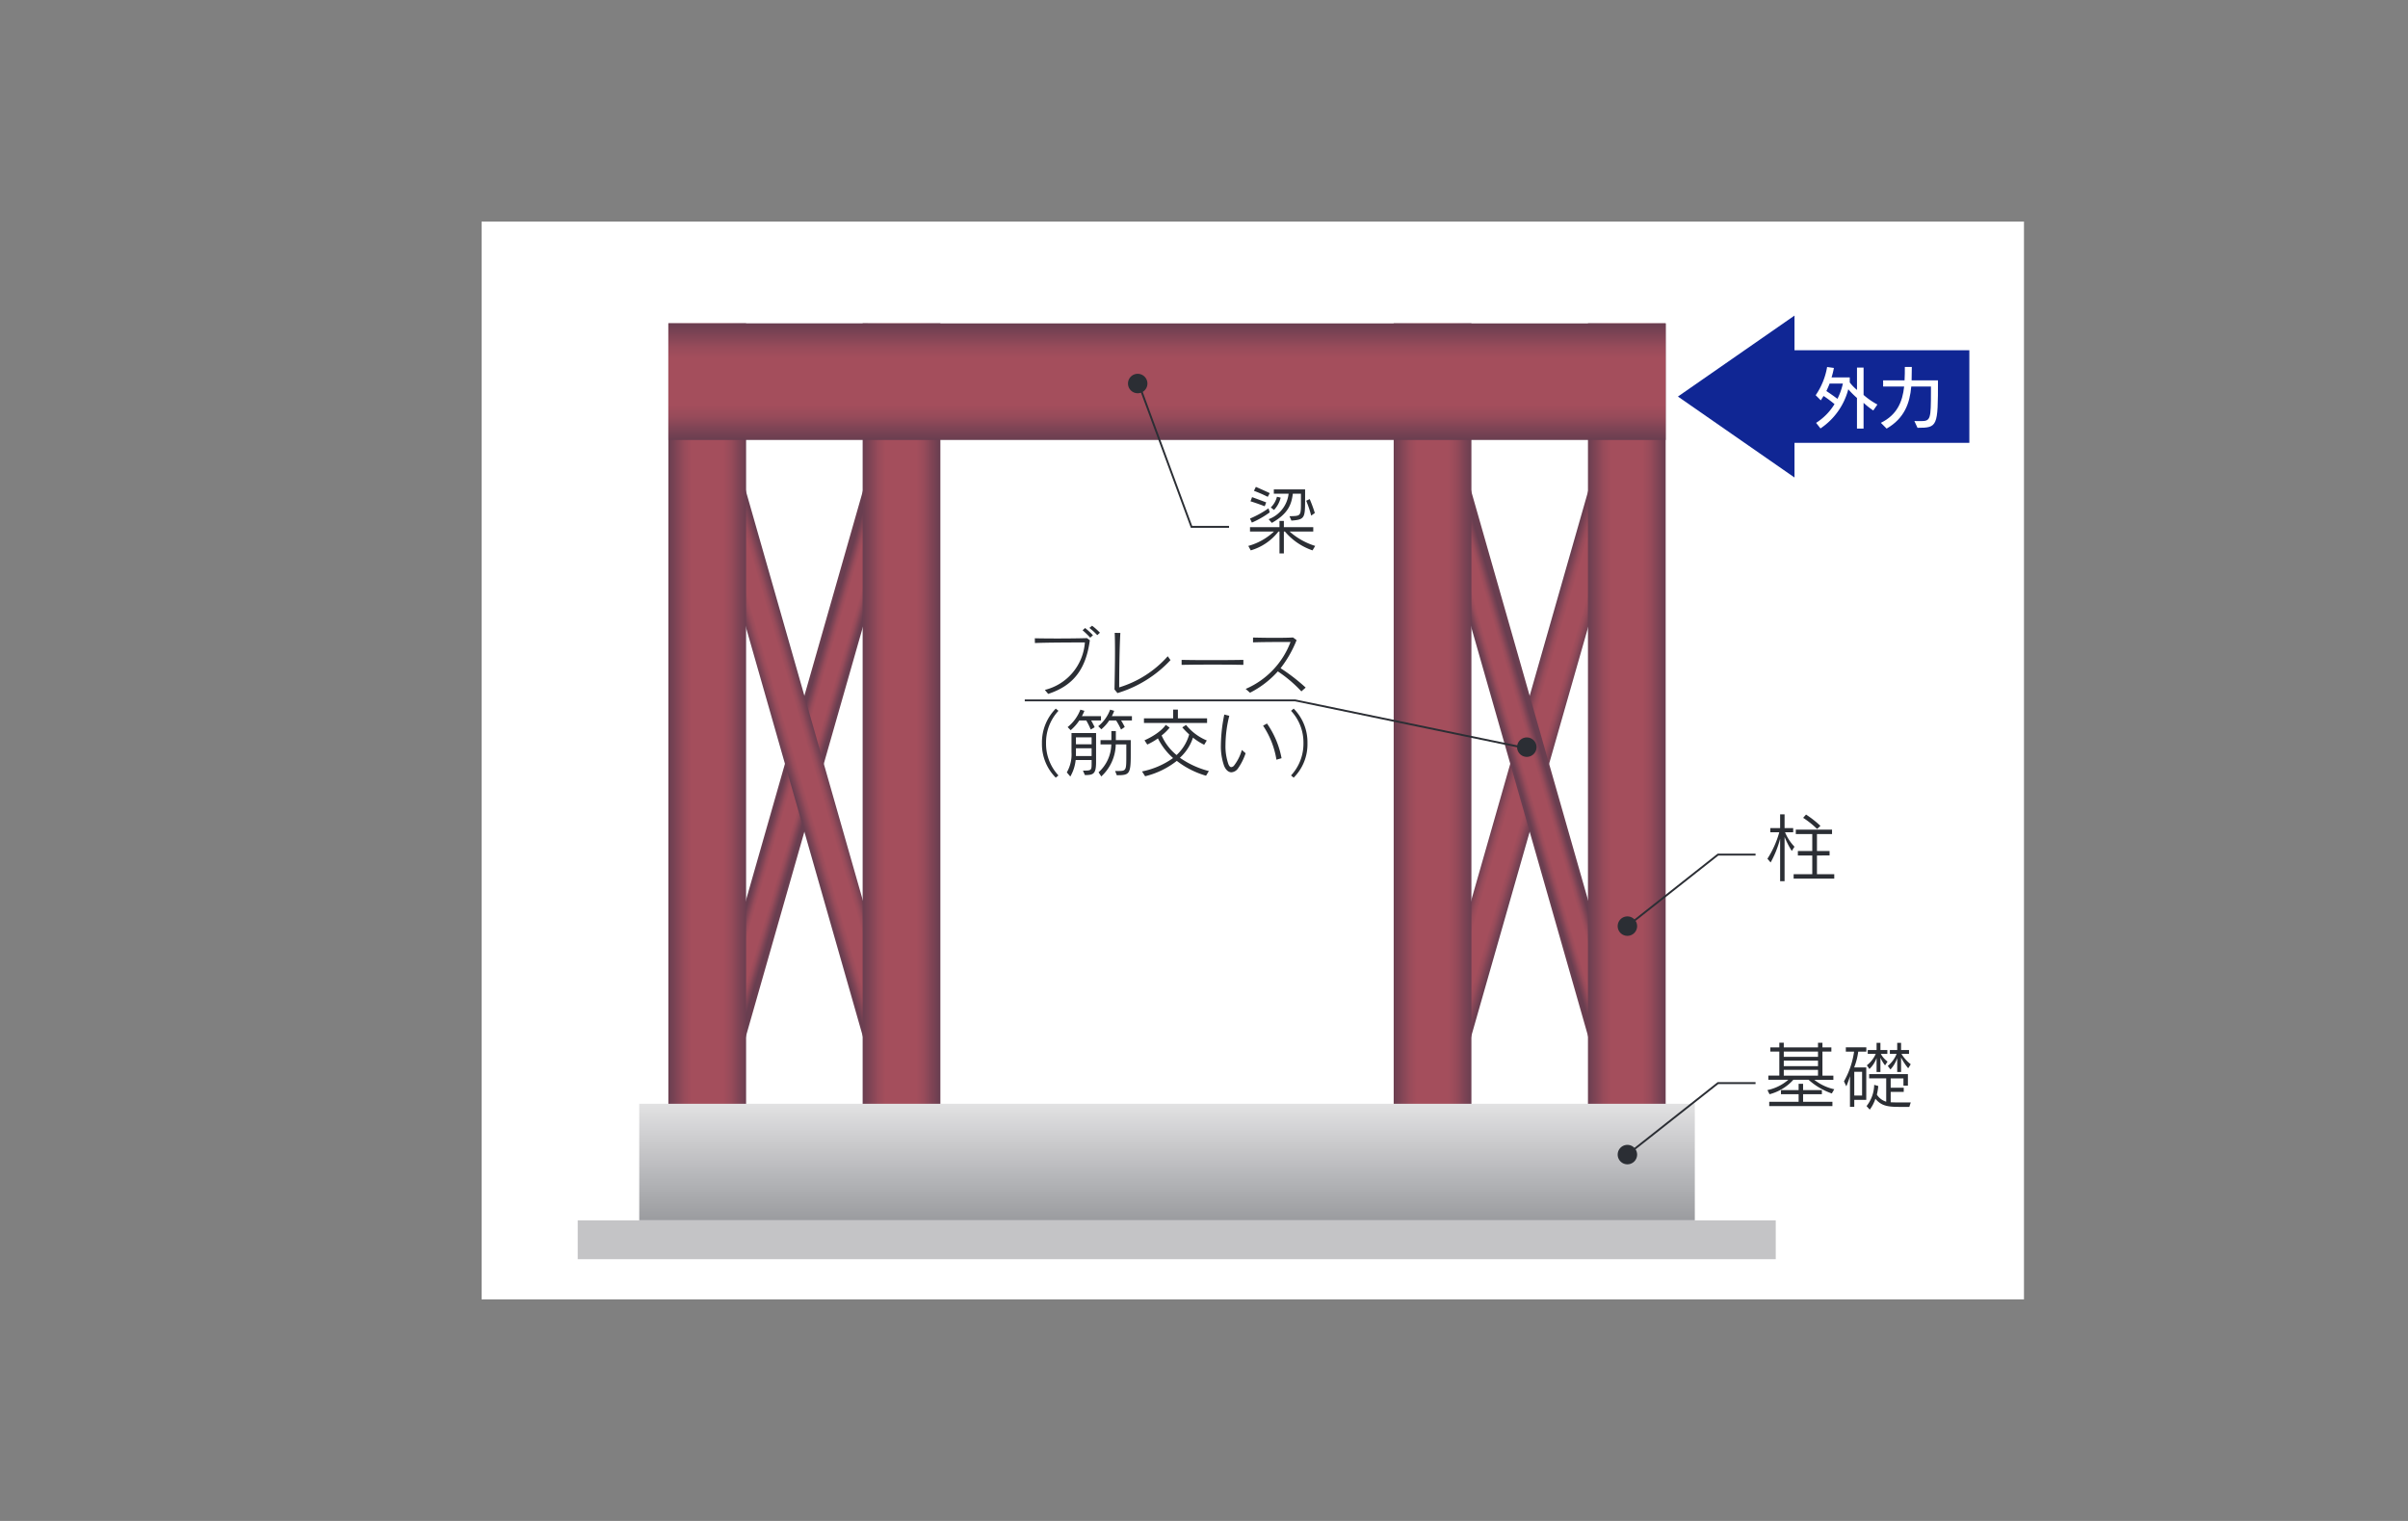
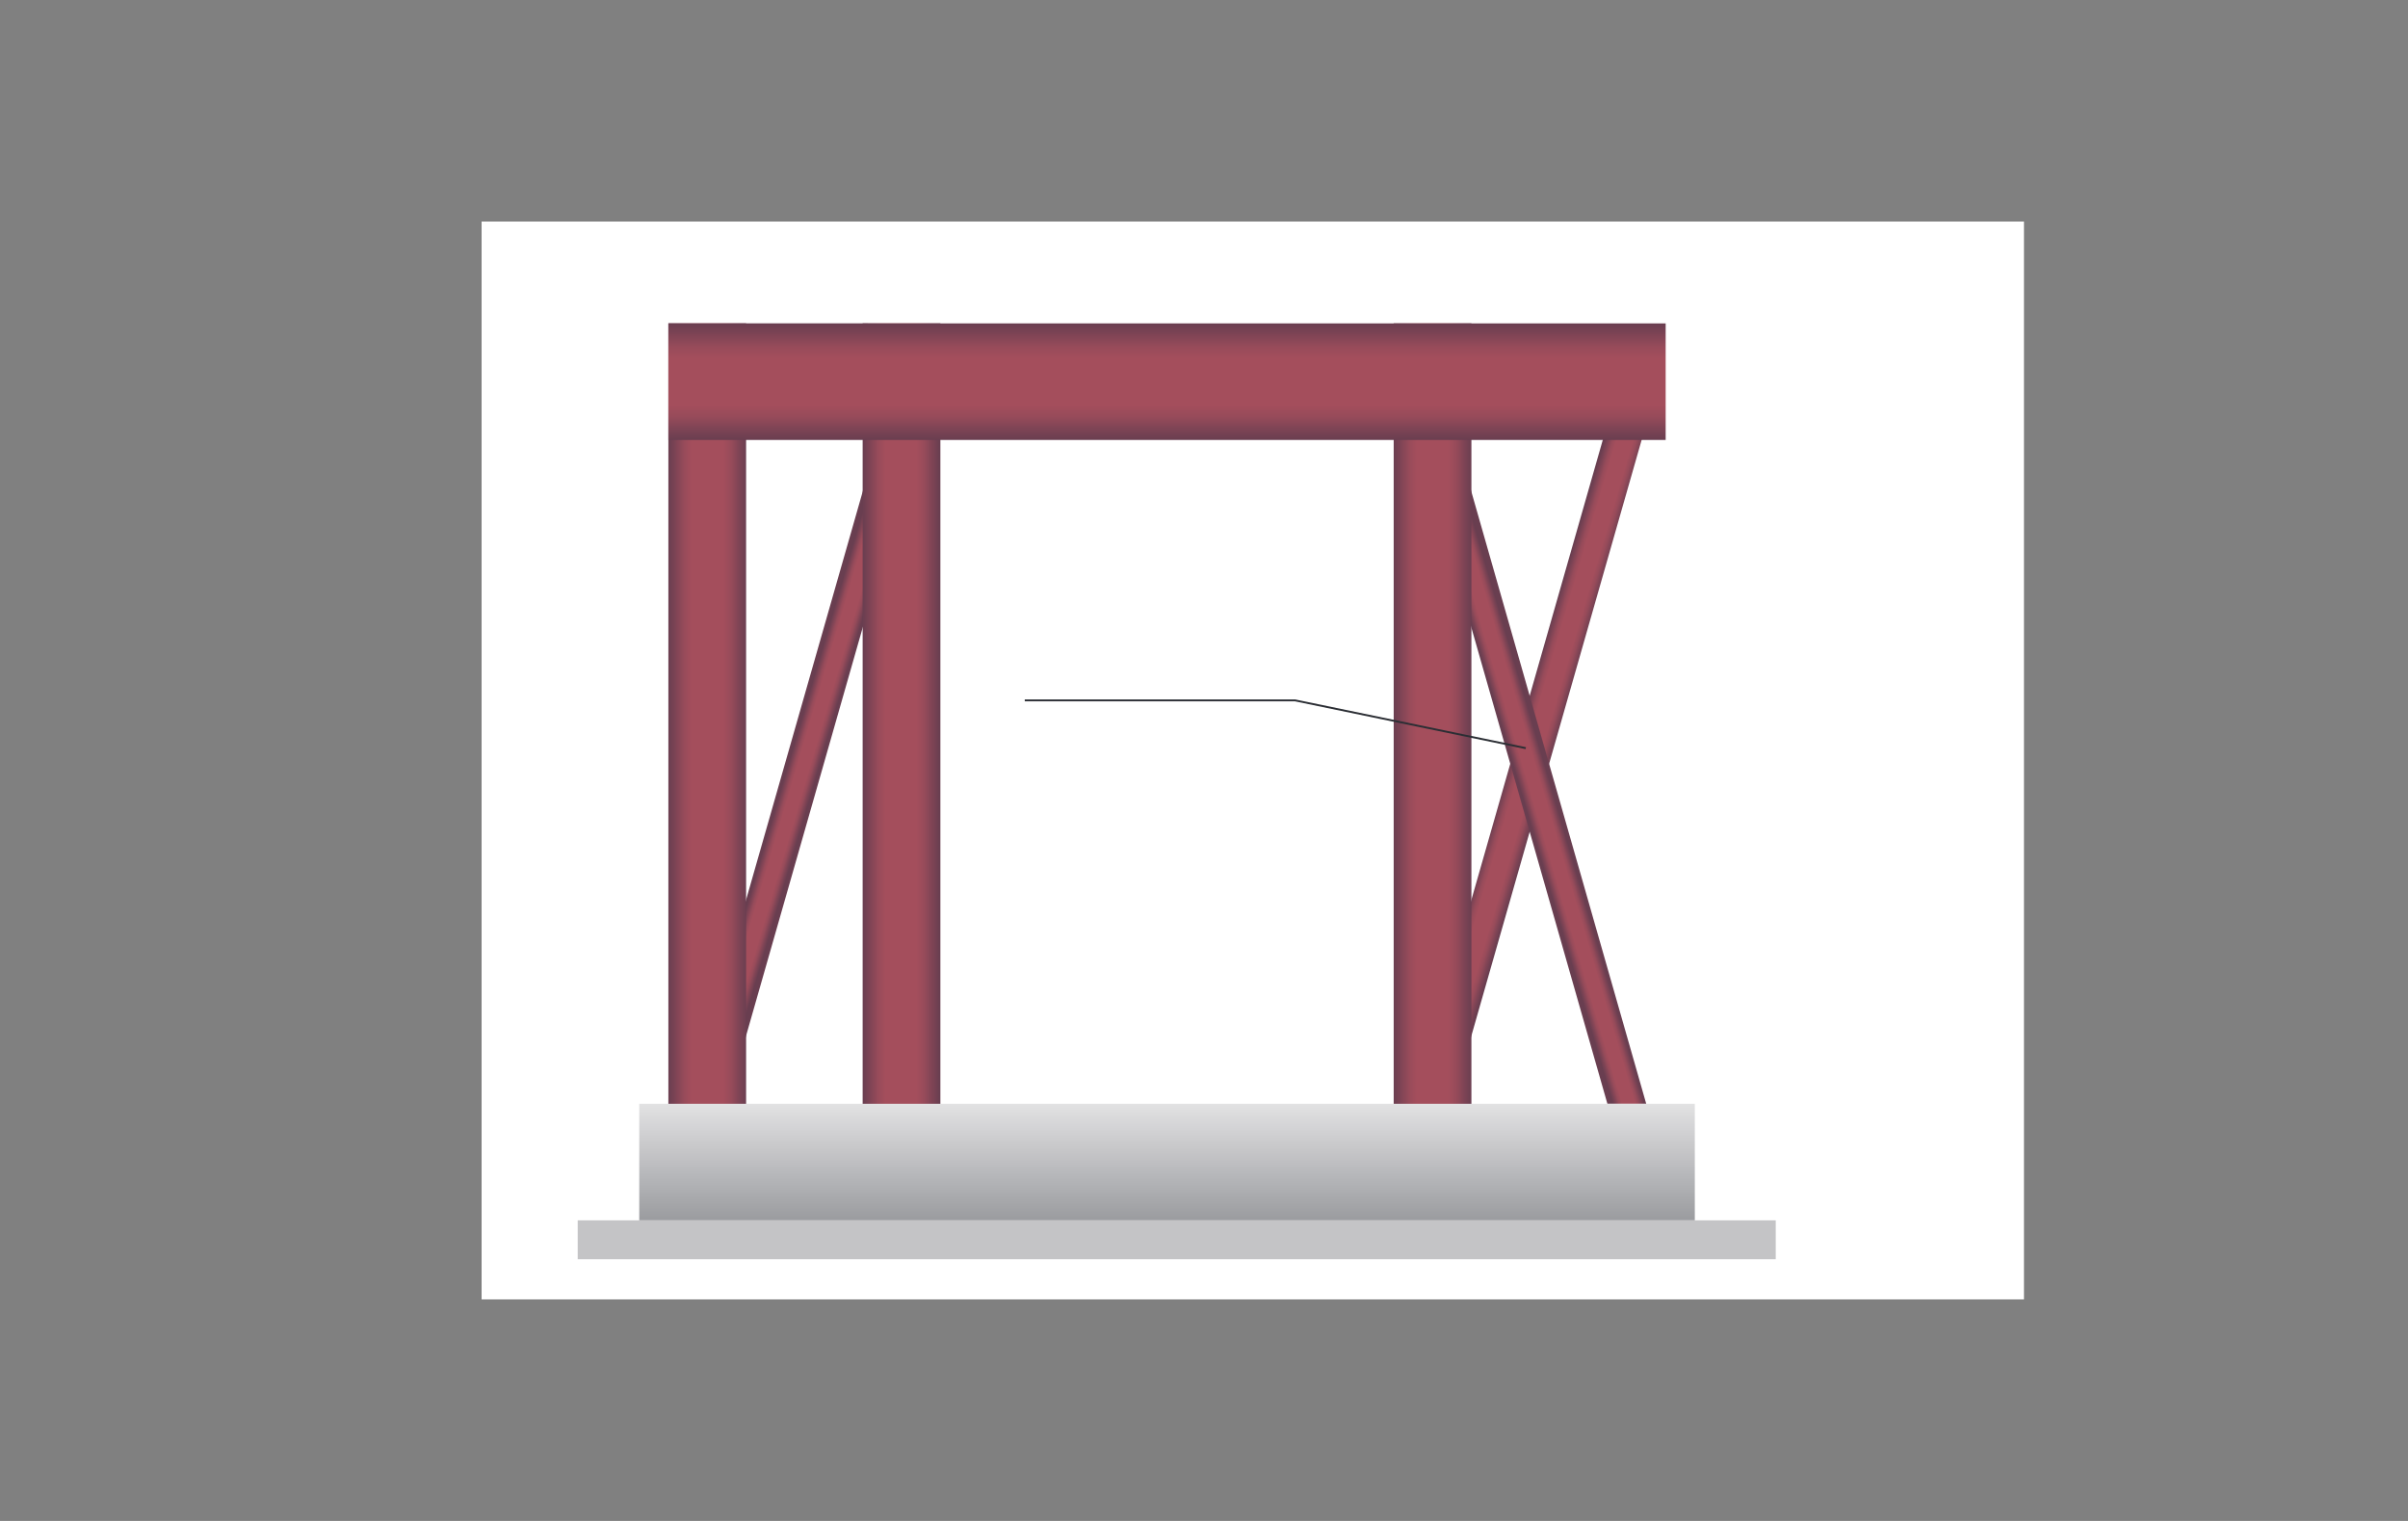
<svg xmlns="http://www.w3.org/2000/svg" xmlns:xlink="http://www.w3.org/1999/xlink" width="475" height="300" viewBox="0 0 475 300">
  <rect x="0" y="0" width="475" height="300" fill="#808080" stroke="none" />
  <defs>
    <clipPath id="clip-path">
      <path id="パス_74226" data-name="パス 74226" d="M140.293-95.846,101.971,38.285h7.66L147.958-95.846h-7.666Z" transform="translate(-101.971 95.846)" fill="none" />
    </clipPath>
    <linearGradient id="linear-gradient" x1="0.639" y1="0.45" x2="0.661" y2="0.45" gradientUnits="objectBoundingBox">
      <stop offset="0" stop-color="#693e50" />
      <stop offset="0.1" stop-color="#7f4455" />
      <stop offset="0.2" stop-color="#974b5a" />
      <stop offset="0.3" stop-color="#a44e5c" />
      <stop offset="0.4" stop-color="#a44e5c" />
      <stop offset="0.5" stop-color="#a44e5c" />
      <stop offset="0.6" stop-color="#a44e5c" />
      <stop offset="0.7" stop-color="#a44e5c" />
      <stop offset="0.8" stop-color="#974b5a" />
      <stop offset="0.9" stop-color="#7f4455" />
      <stop offset="1" stop-color="#693e50" />
    </linearGradient>
    <clipPath id="clip-path-2">
      <path id="パス_74228" data-name="パス 74228" d="M60.894-95.846,22.574,38.283l0,0h7.66L68.56-95.846H60.894Z" transform="translate(-22.574 95.846)" fill="none" />
    </clipPath>
    <linearGradient id="linear-gradient-2" x1="0.25" y1="0.587" x2="0.267" y2="0.587" xlink:href="#linear-gradient" />
    <clipPath id="clip-path-3">
-       <path id="パス_74230" data-name="パス 74230" d="M22.573-95.846h0L60.895,38.285H68.56L30.239-95.846Z" transform="translate(-22.573 95.846)" fill="none" />
-     </clipPath>
+       </clipPath>
    <linearGradient id="linear-gradient-3" x1="0.732" y1="0.582" x2="0.753" y2="0.582" xlink:href="#linear-gradient" />
    <clipPath id="clip-path-4">
      <path id="パス_74232" data-name="パス 74232" d="M101.971-95.846h0L140.292,38.285h7.659l0,0L109.633-95.846Z" transform="translate(-101.969 95.846)" fill="none" />
    </clipPath>
    <linearGradient id="linear-gradient-4" x1="0.343" y1="0.446" x2="0.36" y2="0.446" xlink:href="#linear-gradient" />
    <clipPath id="clip-path-5">
      <path id="パス_74234" data-name="パス 74234" d="M41.712,50.289H57.044V-106.834H41.712Z" transform="translate(-41.712 106.834)" fill="none" />
    </clipPath>
    <linearGradient id="linear-gradient-5" x1="0.247" y1="0.464" x2="0.297" y2="0.464" xlink:href="#linear-gradient" />
    <clipPath id="clip-path-6">
      <path id="パス_74236" data-name="パス 74236" d="M121.109,50.289h15.328V-106.834H121.109Z" transform="translate(-121.109 106.834)" fill="none" />
    </clipPath>
    <linearGradient id="linear-gradient-6" x1="0.717" y1="0.464" x2="0.768" y2="0.464" xlink:href="#linear-gradient" />
    <clipPath id="clip-path-7">
      <path id="パス_74238" data-name="パス 74238" d="M20.445,50.289H35.777V-106.834H20.445Z" transform="translate(-20.445 106.834)" fill="none" />
    </clipPath>
    <linearGradient id="linear-gradient-7" x1="0.121" y1="0.464" x2="0.172" y2="0.464" xlink:href="#linear-gradient" />
    <clipPath id="clip-path-8">
      <path id="パス_74240" data-name="パス 74240" d="M99.843,50.289h15.33V-106.834H99.843Z" transform="translate(-99.843 106.834)" fill="none" />
    </clipPath>
    <linearGradient id="linear-gradient-8" x1="0.591" y1="0.464" x2="0.642" y2="0.464" xlink:href="#linear-gradient" />
    <clipPath id="clip-path-9">
      <path id="パス_74242" data-name="パス 74242" d="M17.257,1.578H225.478v-22.99H17.257Z" transform="translate(-17.257 21.412)" fill="none" />
    </clipPath>
    <linearGradient id="linear-gradient-9" x1="0.073" y1="0.444" x2="0.182" y2="0.444" gradientUnits="objectBoundingBox">
      <stop offset="0" stop-color="#9a9b9f" />
      <stop offset="0.1" stop-color="#a2a3a6" />
      <stop offset="0.2" stop-color="#a9aaad" />
      <stop offset="0.3" stop-color="#b0b1b4" />
      <stop offset="0.4" stop-color="#b7b8bb" />
      <stop offset="0.5" stop-color="#bfbfc2" />
      <stop offset="0.6" stop-color="#c6c6c8" />
      <stop offset="0.7" stop-color="#cdcdcf" />
      <stop offset="0.8" stop-color="#d4d4d6" />
      <stop offset="0.9" stop-color="#dbdbdc" />
      <stop offset="1" stop-color="#e2e2e3" />
    </linearGradient>
    <clipPath id="clip-path-10">
      <path id="パス_74245" data-name="パス 74245" d="M20.447-83.839H217.169v-22.994H20.447Z" transform="translate(-20.447 106.833)" fill="none" />
    </clipPath>
    <linearGradient id="linear-gradient-10" x1="0.797" y1="0.444" x2="0.906" y2="0.444" xlink:href="#linear-gradient" />
    <clipPath id="clip-path-11">
-       <path id="パス_74263" data-name="パス 74263" d="M10.521,78.436H285.033V-107.683H10.521Z" transform="translate(-10.521 107.683)" fill="none" />
-     </clipPath>
+       </clipPath>
  </defs>
  <g id="グループ_67886" data-name="グループ 67886" transform="translate(-758 -8004)">
    <g id="グループ_9141" data-name="グループ 9141" transform="translate(758 8004)">
      <rect id="長方形_4040" data-name="長方形 4040" width="475" height="300" fill="none" />
    </g>
    <g id="グループ_66790" data-name="グループ 66790" transform="translate(853 8047.7)">
      <path id="パス_74224" data-name="パス 74224" d="M0,94.62H304.247v-212.6H0Z" transform="translate(0 117.978)" fill="#fff" />
      <g id="グループ_66746" data-name="グループ 66746" transform="translate(183.753 39.882)" clip-path="url(#clip-path)">
        <g id="グループ_66745" data-name="グループ 66745" transform="translate(-160.638 -120.496) rotate(16)">
          <path id="パス_74225" data-name="パス 74225" d="M0,83.862,292.461,0l58.6,204.363L58.6,288.225Z" fill="url(#linear-gradient)" />
        </g>
      </g>
      <g id="グループ_66748" data-name="グループ 66748" transform="translate(40.679 39.882)" clip-path="url(#clip-path-2)">
        <g id="グループ_66747" data-name="グループ 66747" transform="matrix(0.961, 0.276, -0.276, 0.961, -17.564, -120.495)">
          <path id="パス_74227" data-name="パス 74227" d="M0,83.861,292.461,0l58.6,204.363L58.6,288.224Z" fill="url(#linear-gradient-2)" />
        </g>
      </g>
      <g id="グループ_66750" data-name="グループ 66750" transform="translate(40.677 39.882)" clip-path="url(#clip-path-3)">
        <g id="グループ_66749" data-name="グループ 66749" transform="translate(319.899 156.564) rotate(164)">
          <path id="パス_74229" data-name="パス 74229" d="M292.461,288.224,0,204.363,58.6,0,351.06,83.861Z" fill="url(#linear-gradient-3)" />
        </g>
      </g>
      <g id="グループ_66752" data-name="グループ 66752" transform="translate(183.75 39.882)" clip-path="url(#clip-path-4)">
        <g id="グループ_66751" data-name="グループ 66751" transform="translate(176.826 156.564) rotate(164)">
          <path id="パス_74231" data-name="パス 74231" d="M292.461,288.224,0,204.363,58.6,0,351.06,83.861Z" transform="translate(0 0)" fill="url(#linear-gradient-4)" />
        </g>
      </g>
      <g id="グループ_66754" data-name="グループ 66754" transform="translate(75.166 20.082)" clip-path="url(#clip-path-5)">
        <g id="グループ_66753" data-name="グループ 66753" transform="translate(-75.166 -20.082)">
          <path id="パス_74233" data-name="パス 74233" d="M-41.716-54.741H262.531v212.6H-41.716Z" transform="translate(41.716 54.741)" fill="url(#linear-gradient-5)" />
        </g>
      </g>
      <g id="グループ_66756" data-name="グループ 66756" transform="translate(218.24 20.082)" clip-path="url(#clip-path-6)">
        <g id="グループ_66755" data-name="グループ 66755" transform="translate(-218.24 -20.082)">
-           <path id="パス_74235" data-name="パス 74235" d="M-121.112-54.741H183.135v212.6H-121.112Z" transform="translate(121.112 54.741)" fill="url(#linear-gradient-6)" />
-         </g>
+           </g>
      </g>
      <g id="グループ_66758" data-name="グループ 66758" transform="translate(36.842 20.082)" clip-path="url(#clip-path-7)">
        <g id="グループ_66757" data-name="グループ 66757" transform="translate(-36.842 -20.082)">
          <path id="パス_74237" data-name="パス 74237" d="M-20.449-54.741H283.8v212.6H-20.449Z" transform="translate(20.449 54.741)" fill="url(#linear-gradient-7)" />
        </g>
      </g>
      <g id="グループ_66760" data-name="グループ 66760" transform="translate(179.918 20.082)" clip-path="url(#clip-path-8)">
        <g id="グループ_66759" data-name="グループ 66759" transform="translate(-179.918 -20.082)">
          <path id="パス_74239" data-name="パス 74239" d="M-99.845-54.741H204.4v212.6H-99.845Z" transform="translate(99.845 54.741)" fill="url(#linear-gradient-8)" />
        </g>
      </g>
      <g id="グループ_66762" data-name="グループ 66762" transform="translate(31.097 174.013)" clip-path="url(#clip-path-9)">
        <g id="グループ_66761" data-name="グループ 66761" transform="translate(-31.097 38.585) rotate(-90)">
          <path id="パス_74241" data-name="パス 74241" d="M212.6,0V304.247H0V0Z" fill="url(#linear-gradient-9)" />
        </g>
      </g>
      <path id="パス_74243" data-name="パス 74243" d="M10.521-.988H246.844V-8.652H10.521Z" transform="translate(8.438 205.659)" fill="#c4c4c6" />
      <g id="グループ_66764" data-name="グループ 66764" transform="translate(36.846 20.083)" clip-path="url(#clip-path-10)">
        <g id="グループ_66763" data-name="グループ 66763" transform="translate(-36.846 192.515) rotate(-90)">
          <path id="パス_74244" data-name="パス 74244" d="M212.6,0V304.247H0V0Z" fill="url(#linear-gradient-10)" />
        </g>
      </g>
      <g id="グループ_66781" data-name="グループ 66781" transform="translate(18.959 18.552)" clip-path="url(#clip-path-11)">
        <g id="グループ_66765" data-name="グループ 66765" transform="translate(234.683 98.374)">
          <path id="パス_74246" data-name="パス 74246" d="M4.361,1.284a17.43,17.43,0,0,0-2.755-2.2l.571-.643A20.1,20.1,0,0,1,5.019.67Zm-4.631,9.8V10.2H3.408V6.512H.566V5.636H3.408V2.293H.159V1.417H7.306v.876H4.333V5.636H6.821v.876H4.333V10.2H7.744v.879ZM-.634,5.62A17.493,17.493,0,0,1-2.056,2.85v8.729h-.878V3.2A19.856,19.856,0,0,1-4.807,7.89l-.631-.733A19.1,19.1,0,0,0-3.1,1.929H-4.869V1.107h1.935V-1.6h.878V1.107h1.7v.822H-1.967A9.183,9.183,0,0,0-.1,4.785Z" transform="translate(5.438 1.601)" fill="#2b2e34" />
        </g>
        <g id="グループ_66766" data-name="グループ 66766" transform="translate(132.281 33.783)">
          <path id="パス_74247" data-name="パス 74247" d="M5.52,2.523a20.787,20.787,0,0,0-.982-2.93l.688-.335A26.748,26.748,0,0,1,6.239,2.01ZM-1.816,1.409l-.631-.5A4.452,4.452,0,0,0-1.232-1.2l.733.175A5.363,5.363,0,0,1-1.816,1.409M4.32-.875c0,3.855-.016,4.175-2.7,4.381l-.38-.865C3.381,2.583,3.5,2.669,3.5.166V-1.8H1.9C1.639.166,1.127,2.055-2.243,3.959l-.631-.733A6.087,6.087,0,0,0,1.067-1.8H-1.848v-.849H4.32v1.77Zm-7.368-.308A26.38,26.38,0,0,0-5.773-2.369l.38-.777s1.29.557,2.741,1.233Zm-.6,1.861c-1.506-.586-2.8-.98-2.8-.98l.308-.82S-4.674-.6-3.355-.084ZM-6.18,3.9l-.368-.8A19.617,19.617,0,0,0-2.9,1.087l.249.791A18.386,18.386,0,0,1-6.18,3.9M5.783,9.378A12.339,12.339,0,0,1,.336,5.657H.13V9.98H-.733V5.657H-.938A10.672,10.672,0,0,1-6.4,9.378L-6.883,8.5A12.066,12.066,0,0,0-1.816,5.657H-6.548V4.794H-.733V3.577H.13V4.794h5.8v.863H1.257A13.757,13.757,0,0,0,6.311,8.5Z" transform="translate(6.883 3.146)" fill="#2b2e34" />
        </g>
        <g id="グループ_66767" data-name="グループ 66767" transform="translate(207.06 106.315)">
          <path id="パス_74248" data-name="パス 74248" d="M11.251,0H3.844L-14.028,14.106" transform="translate(14.028)" fill="none" stroke="#2b2e34" stroke-width="0.375" />
        </g>
        <path id="パス_74249" data-name="パス 74249" d="M150.731-22.735h-6.752v1.128h6.752Zm0-1.829h-6.752v1.083h6.752Zm0-1.786h-6.752v1.042h6.752ZM141.108-15.6v-.847h5.8v-1.5h-3.483v-.806h3.483v-1.245h.881v1.245h3.707v.806h-3.707v1.5h5.784v.847Zm12.347-2.489a13.505,13.505,0,0,1-4.586-2.7h-3a9.6,9.6,0,0,1-4.7,2.854l-.411-.818a9.149,9.149,0,0,0,4.116-2.036h-3.939v-.82H143.1v-4.745h-1.773v-.822H143.1v-.921h.879v.921h6.752v-.906h.876v.906h1.761v.822h-1.761V-21.6h2.155v.82H150a9.705,9.705,0,0,0,3.937,1.861Z" transform="translate(93.928 171.516)" fill="#2b2e34" />
        <g id="グループ_66768" data-name="グループ 66768" transform="translate(249.783 143.44)">
          <path id="パス_74250" data-name="パス 74250" d="M5.638,2.235A11.336,11.336,0,0,1,4.233.1V2.967H3.47V.228A6.33,6.33,0,0,1,2.139,2.469l-.526-.7A5.923,5.923,0,0,0,3.353-.608H2.022v-.762H3.47V-2.787h.762v1.416H5.8v.762H4.306A7.62,7.62,0,0,0,6.139,1.442ZM1.07,1.662A7.425,7.425,0,0,1,.16.139V2.967H-.6V.213A5.786,5.786,0,0,1-2.008,2.379l-.51-.732A5.861,5.861,0,0,0-.761-.608H-2.343v-.762H-.6V-2.787H.16v1.416H1.524v.762H.236A4.8,4.8,0,0,0,1.567.918ZM5.86,9.851H3.883c-2.33,0-3.561-.22-4.718-1.611a7.155,7.155,0,0,1-1.112,2.152l-.631-.7A6.951,6.951,0,0,0-1.069,5.5l.805.236a11.541,11.541,0,0,1-.278,1.7A3.294,3.294,0,0,0,1.3,8.825v-4.6H-2.065V3.378H5.582V5.663H4.7V4.226H2.184V6.072H4.759V6.89H2.184V8.942c.469.014.995.031,1.7.031H6.139ZM-3.457,2.925H-5V7.612h1.539Zm-.76-3.972a13.6,13.6,0,0,1-.805,3.119h2.388V8.461H-5V9.836h-.849V3.785a17.857,17.857,0,0,1-.717,2.007l-.469-.98A16.544,16.544,0,0,0-5.037-1.046H-6.664V-1.9h4.042v.849Z" transform="translate(7.03 2.787)" fill="#2b2e34" />
        </g>
        <g id="グループ_66769" data-name="グループ 66769" transform="translate(207.06 151.38)">
          <path id="パス_74251" data-name="パス 74251" d="M11.251,0H3.844L-14.028,14.106" transform="translate(14.028)" fill="none" stroke="#2b2e34" stroke-width="0.375" />
        </g>
        <g id="グループ_66770" data-name="グループ 66770" transform="translate(110.747 13.678)">
          <path id="パス_74252" data-name="パス 74252" d="M7.893,12.455H.486L-9.841-15.53" transform="translate(9.841 15.53)" fill="none" stroke="#2b2e34" stroke-width="0.375" />
        </g>
        <g id="グループ_66771" data-name="グループ 66771" transform="translate(205.144 118.505)">
          <path id="パス_74253" data-name="パス 74253" d="M1.706.853A1.917,1.917,0,0,1-.211,2.772,1.916,1.916,0,0,1-2.127.853,1.917,1.917,0,0,1-.211-1.063,1.917,1.917,0,0,1,1.706.853" transform="translate(2.127 1.063)" fill="#2b2e34" />
        </g>
        <g id="グループ_66772" data-name="グループ 66772" transform="translate(90.169 61.171)">
          <path id="パス_74254" data-name="パス 74254" d="M5.483.828A12.25,12.25,0,0,0,3.929-.592l.528-.44A12.769,12.769,0,0,1,6.011.345Zm-1.393.5A15.846,15.846,0,0,0,2.583-.138l.5-.44A14.165,14.165,0,0,1,4.634.844ZM-4.2,12.415l-.658-.791a10.4,10.4,0,0,0,7.895-9.36c-2.227,0-7.734.014-9.857.117l-.016-.939c1.348.031,2.93.043,4.51.043,2.08,0,4.175-.027,5.774-.072l.569.425C3.241,7.522.81,10.773-4.2,12.415" transform="translate(6.836 1.032)" fill="#2b2e34" />
        </g>
        <g id="グループ_66773" data-name="グループ 66773" transform="translate(105.886 62.578)">
          <path id="パス_74255" data-name="パス 74255" d="M.261,5.286l-.586-.717c.043-2.271.1-5.04.1-7.514,0-1.346-.014-2.606-.059-3.645L.83-6.577C.655-3.665.6,1.491.6,4.16a20.96,20.96,0,0,0,9.58-6.138l.542.76A23.555,23.555,0,0,1,.261,5.286" transform="translate(0.325 6.591)" fill="#2b2e34" />
        </g>
        <g id="グループ_66774" data-name="グループ 66774" transform="translate(119.125 67.907)">
          <path id="パス_74256" data-name="パス 74256" d="M0,.437V-.545C1.038-.514,3.323-.5,5.684-.5c2.71,0,5.476-.014,6.5-.045V.437C9.608.365,2.68.365,0,.437" transform="translate(0 0.545)" fill="#2b2e34" />
        </g>
        <g id="グループ_66775" data-name="グループ 66775" transform="translate(131.764 63.485)">
          <path id="パス_74257" data-name="パス 74257" d="M4.889,4.733A25.584,25.584,0,0,0,.245.792,18.771,18.771,0,0,1-5.245,5L-6.1,4.25A16.351,16.351,0,0,0,2.75-5.007H.8c-1.818,0-4.015.014-5.447.074v-.953c1.126.029,2.692.058,4.244.058,1.321,0,2.64-.013,3.649-.072l.7.528A22.493,22.493,0,0,1,.788.163a37.28,37.28,0,0,1,4.95,3.822Z" transform="translate(6.096 5.901)" fill="#2b2e34" />
        </g>
        <g id="グループ_66776" data-name="グループ 66776" transform="translate(91.576 77.518)">
          <path id="パス_74258" data-name="パス 74258" d="M1.213,6.062A9.357,9.357,0,0,1-1.512-.747,9.478,9.478,0,0,1,1.213-7.559l.528.438A9.184,9.184,0,0,0-.706-.747a9.205,9.205,0,0,0,2.447,6.37Z" transform="translate(1.512 7.559)" fill="#2b2e34" />
        </g>
        <g id="グループ_66777" data-name="グループ 66777" transform="translate(96.481 77.721)">
          <path id="パス_74259" data-name="パス 74259" d="M4.388,5.756l-.335-.834h.687c1.51,0,1.523-.175,1.523-2.973V-.32H4.182A8.81,8.81,0,0,1,1.328,6L.786,5.183A7.557,7.557,0,0,0,3.3-.32H1.178v-.851H3.317V-2.957H4.2v1.786H7.141v2.93c0,3.82-.308,4-2.753,4m.849-10.8a12.44,12.44,0,0,1,.717,1.29l-.73.5A13.189,13.189,0,0,0,4.254-5.04H2.894A8.59,8.59,0,0,1,1.341-3.3L.726-3.91A7.546,7.546,0,0,0,3.071-7.177l.8.234a6.136,6.136,0,0,1-.469,1.056h3.97v.847ZM-.579.44H-3.671V1.979H-.579Zm0-2.153H-3.671V-.337H-.579ZM-.667-5.04c.456.806.69,1.335.69,1.335l-.777.452A14.049,14.049,0,0,0-1.633-5.04H-3.009a9.357,9.357,0,0,1-1.7,1.921l-.6-.616A8.159,8.159,0,0,0-2.8-7.177l.8.234a8.82,8.82,0,0,1-.5,1.056H1.267v.847ZM-1.91,5.727l-.38-.879c1.64,0,1.712-.029,1.712-1.377V2.754H-3.727A8.161,8.161,0,0,1-4.781,6.019l-.69-.82a7.11,7.11,0,0,0,.924-3.984V-2.562H.3v5.7c0,2.386-.53,2.591-2.213,2.591" transform="translate(5.471 7.177)" fill="#2b2e34" />
        </g>
        <g id="グループ_66778" data-name="グループ 66778" transform="translate(111.318 77.721)">
          <path id="パス_74260" data-name="パス 74260" d="M.169,1.167V.259H5.927V-1.455h.937V.259h5.754v.908ZM12.416,11.581a17.158,17.158,0,0,1-5.77-2.93A16.265,16.265,0,0,1,.4,11.684l-.614-.951A15.861,15.861,0,0,0,5.91,8.094,12.864,12.864,0,0,1,2.923,4.216a12.847,12.847,0,0,1-2.1,1.215L.274,4.594C3.537,3.129,4.462,1.547,4.462,1.547l.777.541A9.666,9.666,0,0,1,3.654,3.643,10.45,10.45,0,0,0,6.6,7.5,8.771,8.771,0,0,0,9.089,3.437,17.154,17.154,0,0,1,7.727,2.046l.748-.483a10.3,10.3,0,0,0,4.087,3.06l-.514.851A11.82,11.82,0,0,1,9.837,4.066a9.229,9.229,0,0,1-2.579,3.97,17.43,17.43,0,0,0,5.714,2.622Z" transform="translate(0.211 1.455)" fill="#2b2e34" />
        </g>
        <g id="グループ_66779" data-name="グループ 66779" transform="translate(126.875 78.688)">
          <path id="パス_74261" data-name="パス 74261" d="M4.875,3.964A16.8,16.8,0,0,0,2.239-2.747l.775-.423A17.569,17.569,0,0,1,5.886,3.67ZM-2.682,5.647A1.726,1.726,0,0,1-4,6.45c-.557,0-1.1-.423-1.452-1.287a11.53,11.53,0,0,1-.627-4.13,30.946,30.946,0,0,1,.672-5.975l.984.249a24.045,24.045,0,0,0-.75,5.727A10.678,10.678,0,0,0-4.6,4.843c.162.393.351.586.571.586a.828.828,0,0,0,.587-.368A8.914,8.914,0,0,0-1.949,2.044l.744.647A11.484,11.484,0,0,1-2.682,5.647" transform="translate(6.079 4.942)" fill="#2b2e34" />
        </g>
        <g id="グループ_66780" data-name="グループ 66780" transform="translate(140.713 77.518)">
          <path id="パス_74262" data-name="パス 74262" d="M.229,6.062l-.514-.44A9.205,9.205,0,0,0,2.162-.747,9.176,9.176,0,0,0-.285-7.121l.514-.438A9.412,9.412,0,0,1,2.953-.747,9.292,9.292,0,0,1,.229,6.062" transform="translate(0.285 7.559)" fill="#2b2e34" />
        </g>
      </g>
      <g id="グループ_66782" data-name="グループ 66782" transform="translate(107.144 94.448)">
        <path id="パス_74264" data-name="パス 74264" d="M0,0H53.327l45.5,9.421" fill="none" stroke="#2b2e34" stroke-width="0.375" />
      </g>
      <g id="グループ_66789" data-name="グループ 66789" transform="translate(18.959 18.552)" clip-path="url(#clip-path-11)">
        <g id="グループ_66783" data-name="グループ 66783" transform="translate(185.3 83.203)">
-           <path id="パス_74265" data-name="パス 74265" d="M1.706.853A1.917,1.917,0,0,1-.211,2.772,1.916,1.916,0,0,1-2.127.853,1.917,1.917,0,0,1-.211-1.063,1.917,1.917,0,0,1,1.706.853" transform="translate(2.127 1.063)" fill="#2b2e34" />
-         </g>
+           </g>
        <g id="グループ_66784" data-name="グループ 66784" transform="translate(205.144 163.569)">
-           <path id="パス_74266" data-name="パス 74266" d="M1.706.853A1.917,1.917,0,0,1-.211,2.772,1.916,1.916,0,0,1-2.127.853,1.917,1.917,0,0,1-.211-1.063,1.917,1.917,0,0,1,1.706.853" transform="translate(2.127 1.063)" fill="#2b2e34" />
-         </g>
+           </g>
        <g id="グループ_66785" data-name="グループ 66785" transform="translate(108.549 11.48)">
          <path id="パス_74267" data-name="パス 74267" d="M1.706.853A1.917,1.917,0,0,1-.211,2.772,1.916,1.916,0,0,1-2.127.853,1.917,1.917,0,0,1-.211-1.063,1.917,1.917,0,0,1,1.706.853" transform="translate(2.127 1.063)" fill="#2b2e34" />
        </g>
        <g id="グループ_66786" data-name="グループ 66786" transform="translate(217.028 -0.001)">
          <path id="パス_74268" data-name="パス 74268" d="M25.584,3.044H-8.906V-3.8L-31.9,12.171-8.906,28.14V21.3H25.584Z" transform="translate(31.9 3.795)" fill="#102694" />
        </g>
        <g id="グループ_66787" data-name="グループ 66787" transform="translate(244.2 10.135)">
          <path id="パス_74269" data-name="パス 74269" d="M1.221,1.455C1.031,2.01.588,2.929.588,2.929s1.188.782,2.186,1.539A12.928,12.928,0,0,0,3.843,1.455ZM9.841,6.765A15.229,15.229,0,0,1,7.924,5.252v5.082h-1.3V4.291A16.66,16.66,0,0,1,4.911,2.578,13.33,13.33,0,0,1-.576,10.306l-.865-1.1a11.392,11.392,0,0,0,3.635-3.7A24.542,24.542,0,0,0,.033,3.9l-.542.865L-1.522,3.752A13.924,13.924,0,0,0,.734-1.814l1.339.189A16.015,16.015,0,0,1,1.614.238H5.2v1A9.1,9.1,0,0,0,6.627,2.713V-1.693h1.3V3.7a14.534,14.534,0,0,0,2.728,1.89Z" transform="translate(1.522 1.814)" fill="#fff" />
        </g>
        <g id="グループ_66788" data-name="グループ 66788" transform="translate(257.059 10.121)">
          <path id="パス_74270" data-name="パス 74270" d="M3.217,5.346,2.6,4.007c.512,0,.944.014,1.31.014,1.9,0,1.959-.432,1.959-5.9V-2.8H1.986C1.7.508.624,3.481-2.876,5.5L-4.011,4.359C-.836,2.807.258.238.582-2.8H-3.566V-4.019H.663C.717-4.855.717-5.76.717-6.666H2.094c0,.906-.013,1.825-.04,2.647h5.2c0,9.107-.068,9.365-4.04,9.365" transform="translate(4.011 6.666)" fill="#fff" />
        </g>
      </g>
    </g>
  </g>
</svg>